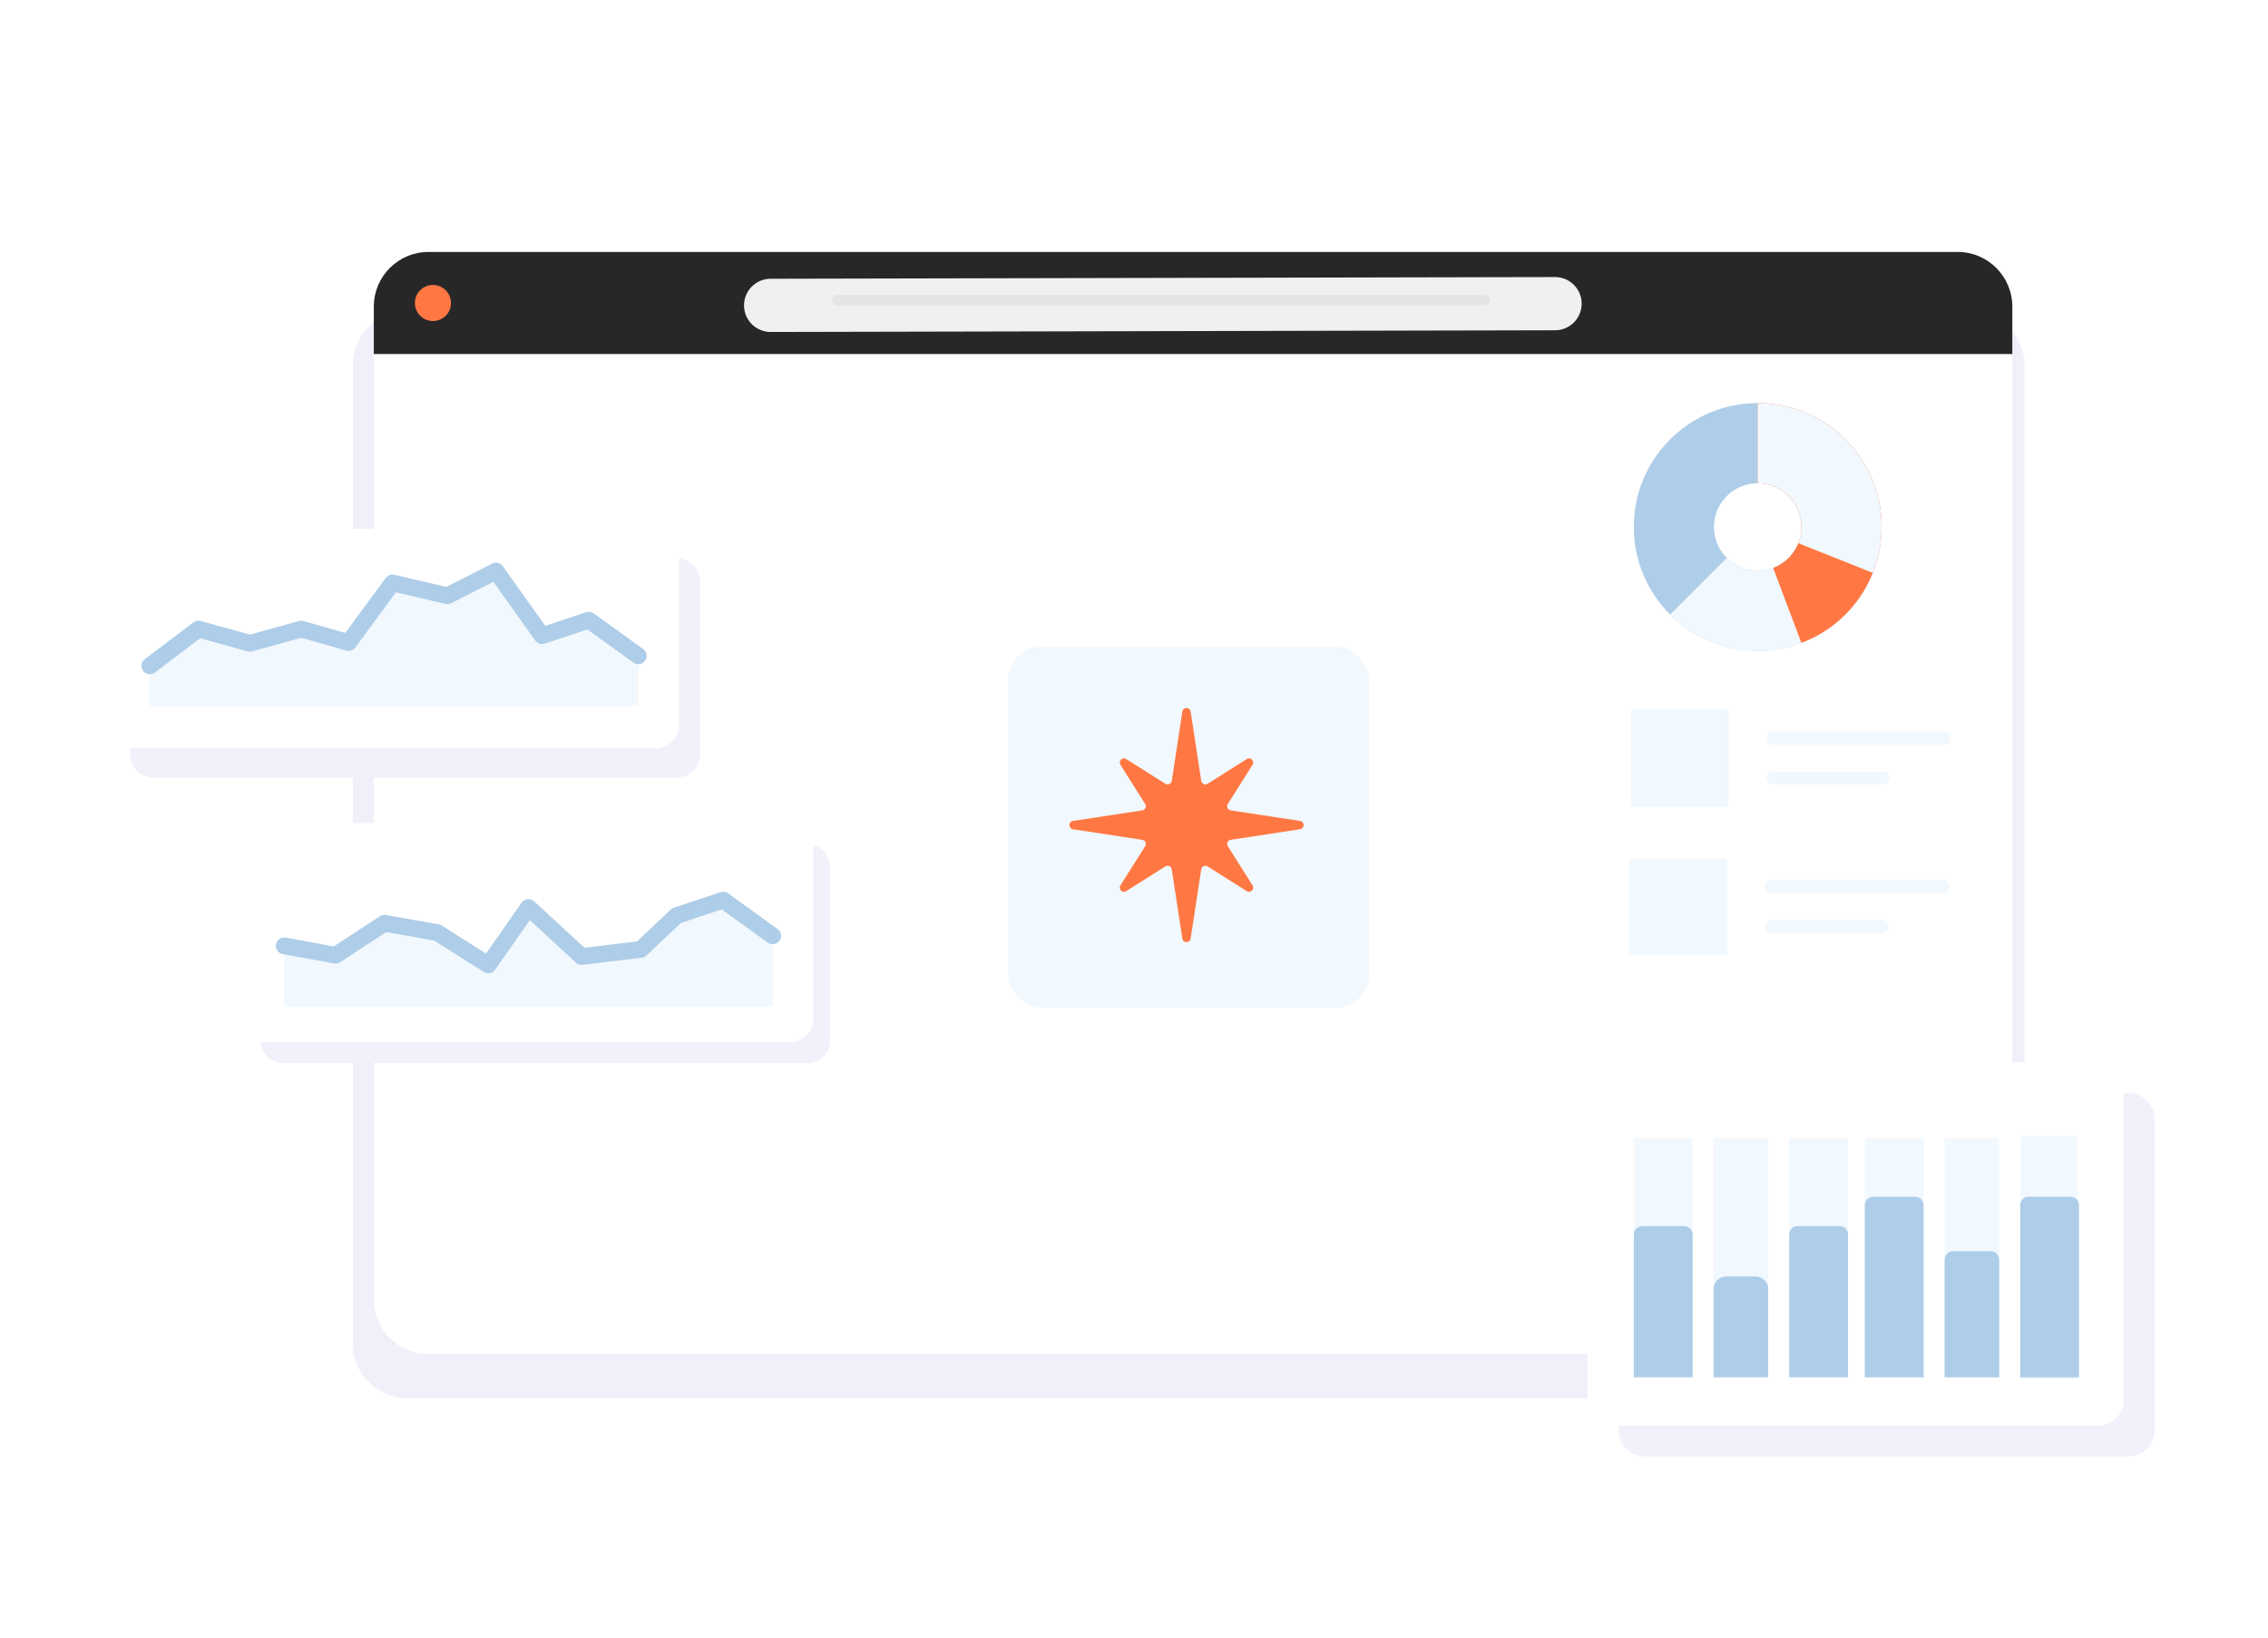
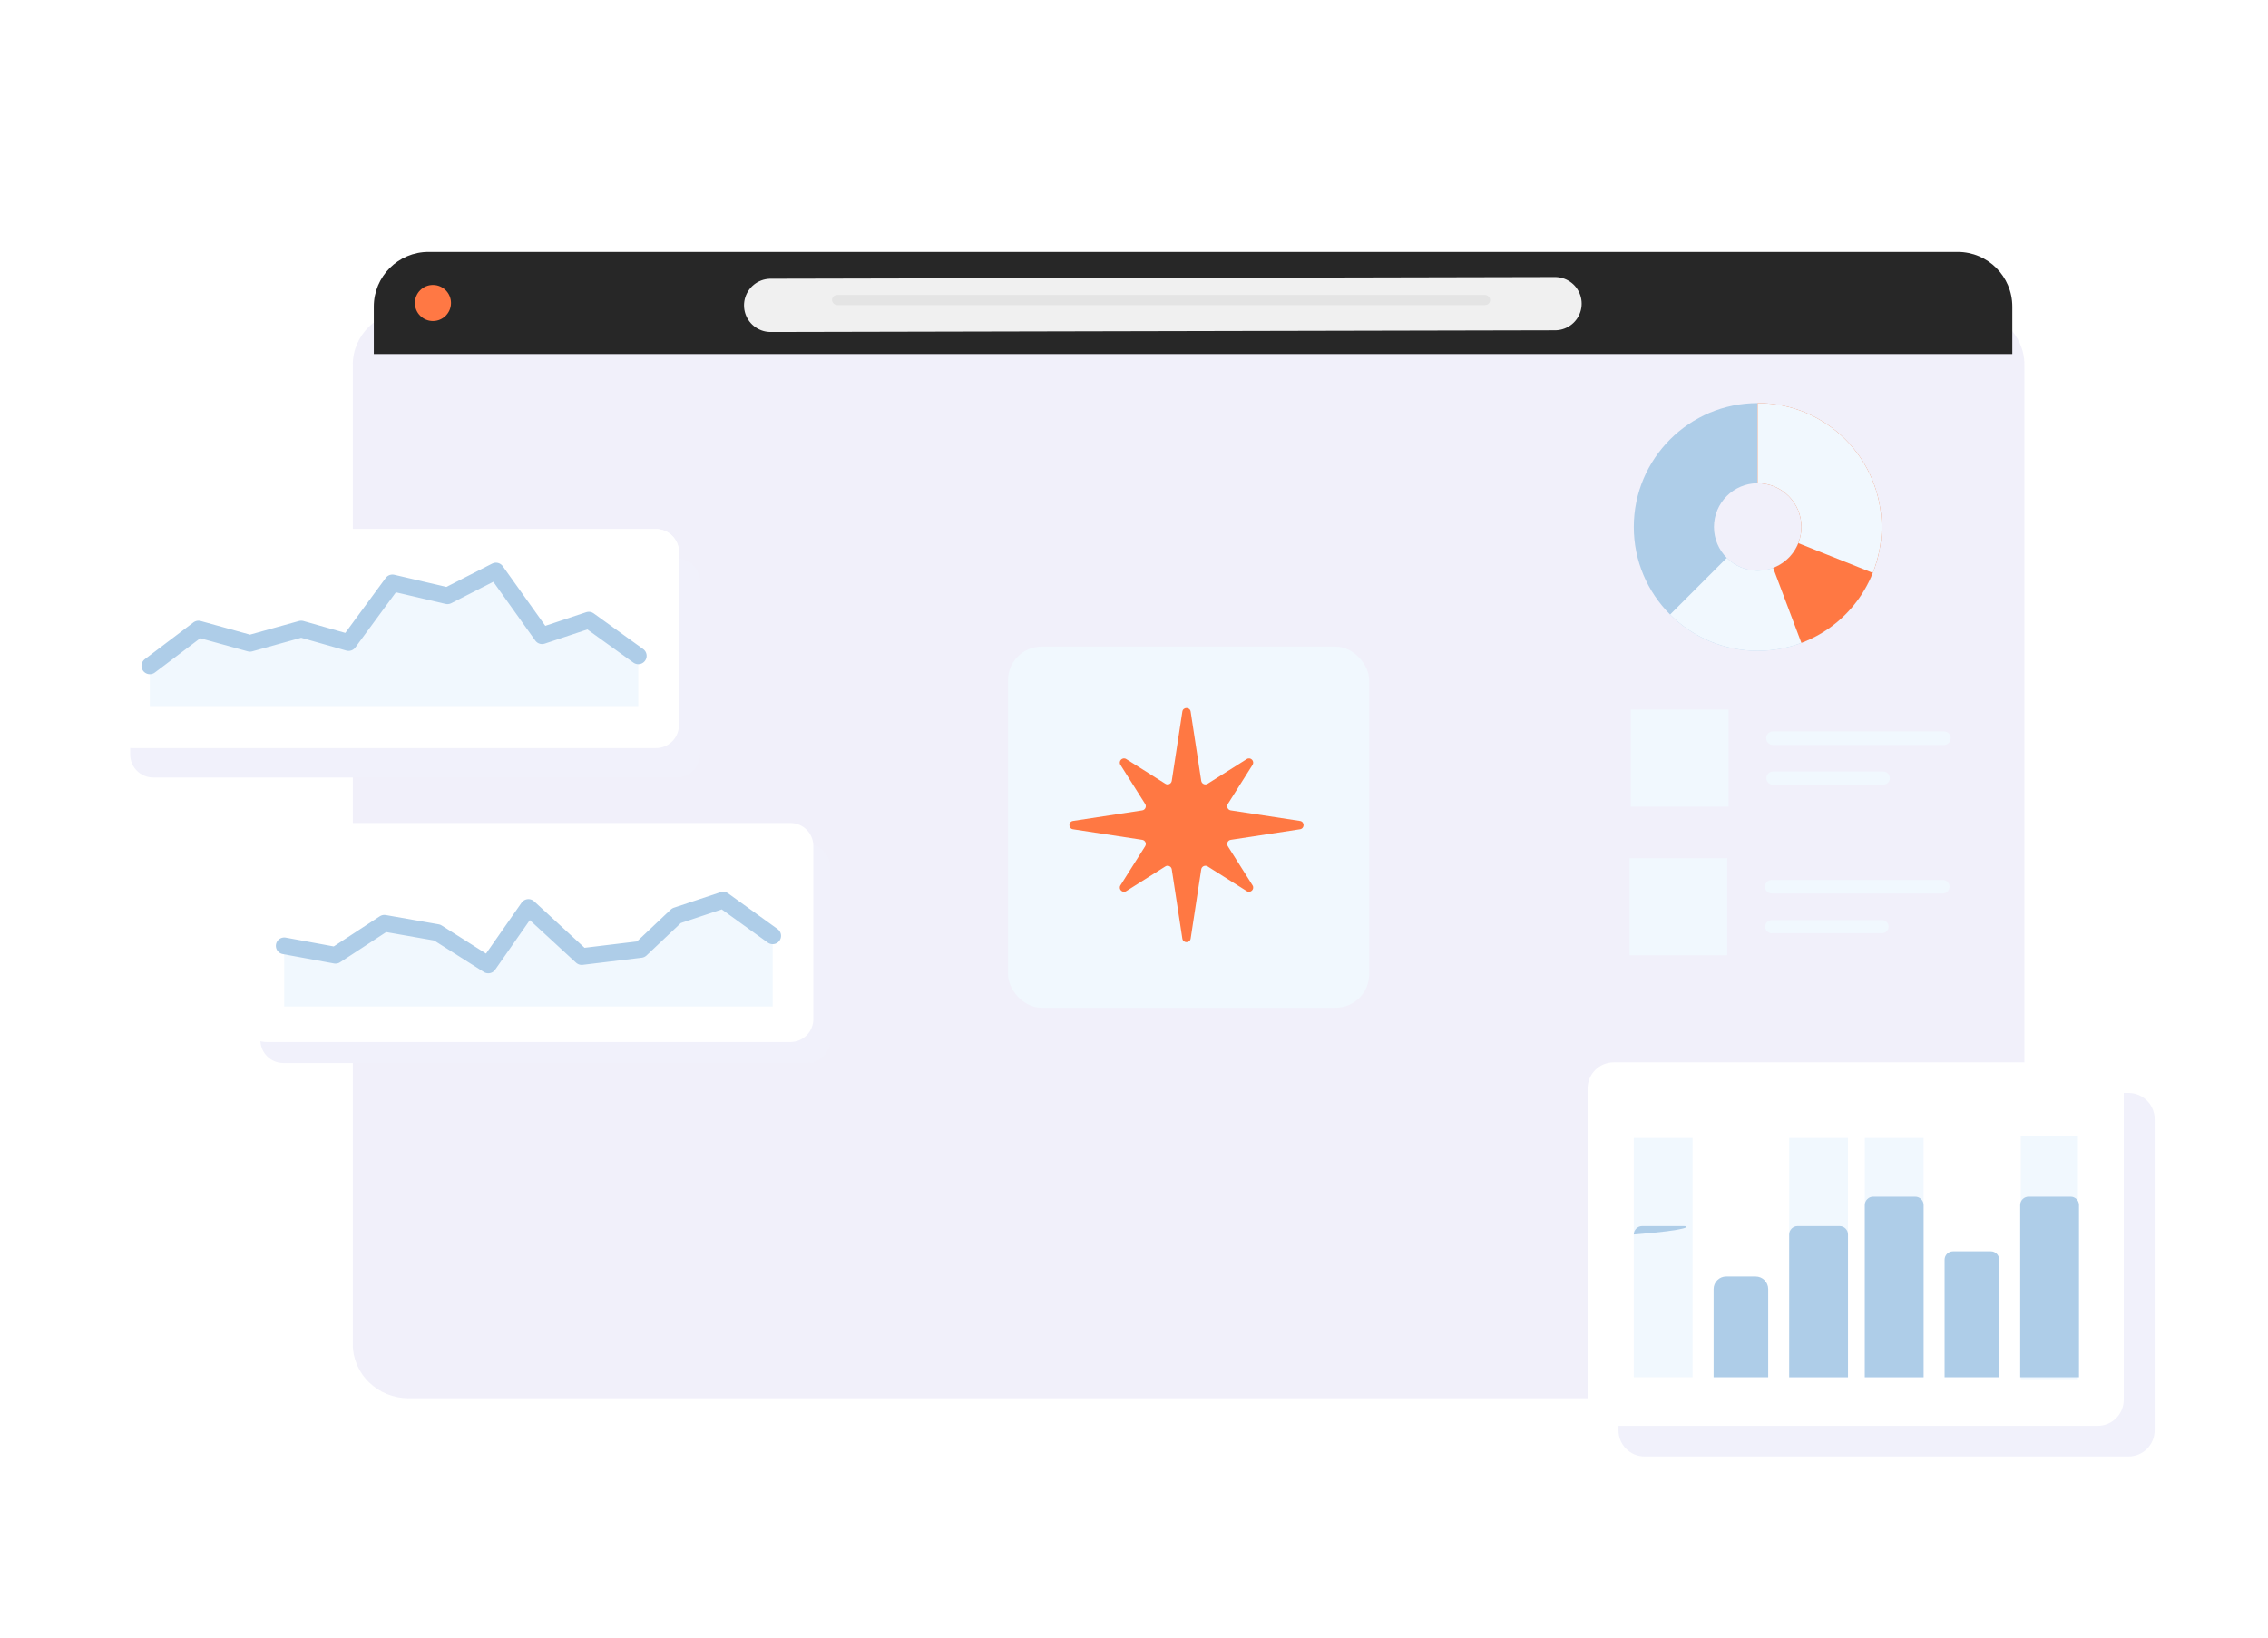
<svg xmlns="http://www.w3.org/2000/svg" width="540" height="390" viewBox="0 0 540 390" fill="none">
  <rect width="540" height="390" fill="white" />
  <path d="M84 86.849C84 79.753 89.948 74 97.284 74H468.716C476.052 74 482 79.753 482 86.849V320.151C482 327.247 476.052 333 468.716 333H97.284C89.948 333 84 327.247 84 320.151V86.849Z" fill="#DCDBF4" fill-opacity="0.4" />
-   <path d="M89 73.022C89 65.83 94.83 60 102.022 60H466.101C473.293 60 479.122 65.83 479.122 73.022V309.451C479.122 316.643 473.293 322.473 466.101 322.473H102.022C94.83 322.473 89 316.643 89 309.451V73.022Z" fill="white" />
  <rect x="240" y="154" width="86" height="86" rx="8" fill="#F1F8FE" />
  <path d="M89 73.022C89 65.83 94.83 60 102.022 60H466.101C473.293 60 479.122 65.83 479.122 73.022V84.316H89V73.022Z" fill="#272727" />
  <circle cx="103.081" cy="72.158" r="4.296" fill="#FF7844" />
  <path d="M183.485 72.724L370.247 72.319" stroke="#F0F0F0" stroke-width="12.677" stroke-linecap="round" />
  <rect x="198.103" y="70.245" width="156.689" height="2.411" rx="1.205" fill="#E4E4E4" />
  <path d="M281.511 169.471C281.684 168.339 283.316 168.339 283.489 169.471L286.008 185.963C286.117 186.676 286.921 187.043 287.531 186.658L296.844 180.777C297.745 180.208 298.792 181.255 298.223 182.156L292.342 191.469C291.957 192.079 292.324 192.883 293.037 192.992L309.529 195.511C310.661 195.684 310.661 197.316 309.529 197.489L293.037 200.008C292.324 200.117 291.957 200.921 292.342 201.531L298.223 210.844C298.792 211.745 297.745 212.792 296.844 212.223L287.531 206.342C286.921 205.957 286.117 206.324 286.008 207.037L283.489 223.529C283.316 224.661 281.684 224.661 281.511 223.529L278.992 207.037C278.883 206.324 278.079 205.957 277.469 206.342L268.156 212.223C267.255 212.792 266.208 211.745 266.777 210.844L272.658 201.531C273.043 200.921 272.676 200.117 271.963 200.008L255.471 197.489C254.339 197.316 254.339 195.684 255.471 195.511L271.963 192.992C272.676 192.883 273.043 192.079 272.658 191.469L266.777 182.156C266.208 181.255 267.255 180.208 268.156 180.777L277.469 186.658C278.079 187.043 278.883 186.676 278.992 185.963L281.511 169.471Z" fill="#FF7843" />
  <path fill-rule="evenodd" clip-rule="evenodd" d="M161.649 131.466C161.649 128.448 159.201 126 156.184 126C134.325 126 53.321 126 31.465 126C28.446 126 26 128.448 26 131.466C26 141.484 26 162.683 26 172.701C26 175.719 28.446 178.165 31.465 178.165C53.321 178.165 134.325 178.165 156.184 178.165C159.201 178.165 161.649 175.719 161.649 172.701C161.649 162.683 161.649 141.484 161.649 131.466Z" fill="white" />
  <path fill-rule="evenodd" clip-rule="evenodd" d="M166.649 138.466C166.649 135.448 164.201 133 161.184 133C139.325 133 58.321 133 36.465 133C33.446 133 31 135.448 31 138.466C31 148.484 31 169.683 31 179.701C31 182.719 33.446 185.165 36.465 185.165C58.321 185.165 139.325 185.165 161.184 185.165C164.201 185.165 166.649 182.719 166.649 179.701C166.649 169.683 166.649 148.484 166.649 138.466Z" fill="#F1F1FB" />
  <path fill-rule="evenodd" clip-rule="evenodd" d="M161.649 131.466C161.649 128.448 159.201 126 156.184 126C134.325 126 53.321 126 31.465 126C28.446 126 26 128.448 26 131.466C26 141.484 26 162.683 26 172.701C26 175.719 28.446 178.165 31.465 178.165C53.321 178.165 134.325 178.165 156.184 178.165C159.201 178.165 161.649 175.719 161.649 172.701C161.649 162.683 161.649 141.484 161.649 131.466Z" fill="white" />
  <path fill-rule="evenodd" clip-rule="evenodd" d="M151.972 156.192V168.168H35.678V158.576L47.255 149.814L59.52 153.207L71.715 149.814L82.997 153.023L93.436 138.823L106.527 141.882L118.085 135.999L129.065 151.394L140.19 147.69L151.972 156.192Z" fill="#F1F8FE" />
  <path d="M35.678 158.576L47.255 149.814L59.52 153.207L71.715 149.814L82.997 153.023L93.436 138.823L106.527 141.882L118.085 135.999L129.065 151.394L140.19 147.69L151.972 156.192" stroke="#AECDE8" stroke-width="3.984" stroke-miterlimit="1.5" stroke-linecap="round" stroke-linejoin="round" />
  <path fill-rule="evenodd" clip-rule="evenodd" d="M197.649 206.466C197.649 203.448 195.201 201 192.184 201C170.325 201 89.321 201 67.465 201C64.446 201 62 203.448 62 206.466C62 216.484 62 237.683 62 247.701C62 250.719 64.446 253.165 67.465 253.165C89.321 253.165 170.325 253.165 192.184 253.165C195.201 253.165 197.649 250.719 197.649 247.701C197.649 237.683 197.649 216.484 197.649 206.466Z" fill="#F1F1FB" />
  <path fill-rule="evenodd" clip-rule="evenodd" d="M193.649 201.466C193.649 198.448 191.201 196 188.184 196C166.325 196 85.321 196 63.465 196C60.446 196 58 198.448 58 201.466C58 211.484 58 232.683 58 242.701C58 245.719 60.446 248.165 63.465 248.165C85.321 248.165 166.325 248.165 188.184 248.165C191.201 248.165 193.649 245.719 193.649 242.701C193.649 232.683 193.649 211.484 193.649 201.466Z" fill="white" />
  <path fill-rule="evenodd" clip-rule="evenodd" d="M67.674 225.252L79.886 227.498L91.516 219.883L104.102 222.092L116.262 229.801L125.821 216.119L138.504 227.805L152.56 226.105L161.061 218.069L172.186 214.365L183.968 222.868V239.697H67.674V225.252Z" fill="#F1F8FE" />
  <path d="M67.674 225.252L79.886 227.498L91.516 219.883L104.102 222.092L116.262 229.801L125.821 216.119L138.504 227.805L152.56 226.105L161.061 218.069L172.186 214.365L183.968 222.868" stroke="#AECDE8" stroke-width="3.984" stroke-miterlimit="1.5" stroke-linecap="round" stroke-linejoin="round" />
  <path fill-rule="evenodd" clip-rule="evenodd" d="M513.011 266.501C513.011 263.069 510.228 260.285 506.794 260.285C485.147 260.285 413.219 260.285 391.571 260.285C388.137 260.285 385.354 263.069 385.354 266.501C385.354 282.451 385.354 324.689 385.354 340.639C385.354 344.072 388.137 346.855 391.571 346.855C413.219 346.855 485.147 346.855 506.794 346.855C510.228 346.855 513.011 344.072 513.011 340.639C513.011 324.689 513.011 282.451 513.011 266.501Z" fill="#F1F1FB" />
  <path fill-rule="evenodd" clip-rule="evenodd" d="M505.656 259.217C505.656 255.784 502.874 253 499.44 253C477.792 253 405.864 253 384.217 253C380.782 253 378 255.784 378 259.217C378 275.167 378 317.404 378 333.354C378 336.787 380.782 339.571 384.217 339.571C405.864 339.571 477.792 339.571 499.44 339.571C502.874 339.571 505.656 336.787 505.656 333.354C505.656 317.404 505.656 275.167 505.656 259.217Z" fill="white" />
  <path d="M403 271H389V328H403V271Z" fill="#F1F8FE" />
-   <path d="M421 271H408V328H421V271Z" fill="#F1F8FE" />
  <path d="M440 271H426V328H440V271Z" fill="#F1F8FE" />
  <path d="M458 271H444V328H458V271Z" fill="#F1F8FE" />
-   <path d="M476 271H463V328H476V271Z" fill="#F1F8FE" />
  <path d="M494.744 270.562H481.134V328.436H494.744V270.562Z" fill="#F1F8FE" />
-   <path d="M401 292H391C389.895 292 389 292.895 389 294V328H403V294C403 292.895 402.105 292 401 292Z" fill="#AECDE8" />
+   <path d="M401 292H391C389.895 292 389 292.895 389 294V328V294C403 292.895 402.105 292 401 292Z" fill="#AECDE8" />
  <path d="M418 304H411C409.343 304 408 305.343 408 307V328H421V307C421 305.343 419.657 304 418 304Z" fill="#AECDE8" />
  <path d="M438 292H428C426.895 292 426 292.895 426 294V328H440V294C440 292.895 439.105 292 438 292Z" fill="#AECDE8" />
  <path d="M456 285H446C444.895 285 444 285.895 444 287V328H458V287C458 285.895 457.105 285 456 285Z" fill="#AECDE8" />
  <path d="M474 298H465C463.895 298 463 298.895 463 300V328H476V300C476 298.895 475.105 298 474 298Z" fill="#AECDE8" />
  <path d="M493 285H483C481.895 285 481 285.895 481 287V328H495V287C495 285.895 494.105 285 493 285Z" fill="#AECDE8" />
  <path fill-rule="evenodd" clip-rule="evenodd" d="M418.501 96C434.784 96 448.002 109.218 448.002 125.499C448.002 141.782 434.784 155 418.501 155C402.22 155 389 141.782 389 125.499C389 109.218 402.22 96 418.501 96ZM418.501 115.086C424.249 115.086 428.916 119.752 428.916 125.499C428.916 131.248 424.249 135.914 418.501 135.914C412.754 135.914 408.086 131.248 408.086 125.499C408.086 119.752 412.754 115.086 418.501 115.086Z" fill="#AECDE8" />
  <path fill-rule="evenodd" clip-rule="evenodd" d="M397.641 146.36C403.172 151.892 410.677 155 418.5 155C434.782 155 448.001 141.782 448.001 125.499C448.001 109.207 434.793 96 418.5 96V115.086C424.252 115.086 428.914 119.749 428.914 125.499C428.914 131.248 424.248 135.914 418.5 135.914C415.738 135.914 413.089 134.817 411.136 132.864L397.641 146.36Z" fill="#F1F8FE" />
  <path fill-rule="evenodd" clip-rule="evenodd" d="M428.903 153.106C440.394 148.776 448.002 137.78 448.002 125.499C448.002 109.207 434.795 96 418.501 96V115.086C424.253 115.086 428.916 119.749 428.916 125.499C428.916 129.835 426.23 133.717 422.173 135.245L428.903 153.106Z" fill="#FF7843" />
  <path fill-rule="evenodd" clip-rule="evenodd" d="M445.902 136.432C447.289 132.954 448.002 129.245 448.002 125.499C448.002 109.207 434.795 96 418.501 96V115.086C424.253 115.086 428.916 119.749 428.916 125.499C428.916 126.822 428.664 128.132 428.175 129.359L445.902 136.432Z" fill="#F1F8FE" />
  <path d="M411.547 169H388.298V192.113H411.547V169Z" fill="#F1F8FE" />
  <path d="M411.249 204.374H388V227.487H411.249V204.374Z" fill="#F1F8FE" />
  <path d="M462.846 175.8H422.136" stroke="#F1F8FE" stroke-width="3.228" stroke-miterlimit="1.5" stroke-linecap="round" stroke-linejoin="round" />
  <path d="M462.553 211.174H421.843" stroke="#F1F8FE" stroke-width="3.228" stroke-miterlimit="1.5" stroke-linecap="round" stroke-linejoin="round" />
  <path d="M448.39 185.314H422.136" stroke="#F1F8FE" stroke-width="3.129" stroke-miterlimit="1.5" stroke-linecap="round" stroke-linejoin="round" />
  <path d="M448.097 220.688H421.843" stroke="#F1F8FE" stroke-width="3.129" stroke-miterlimit="1.5" stroke-linecap="round" stroke-linejoin="round" />
</svg>